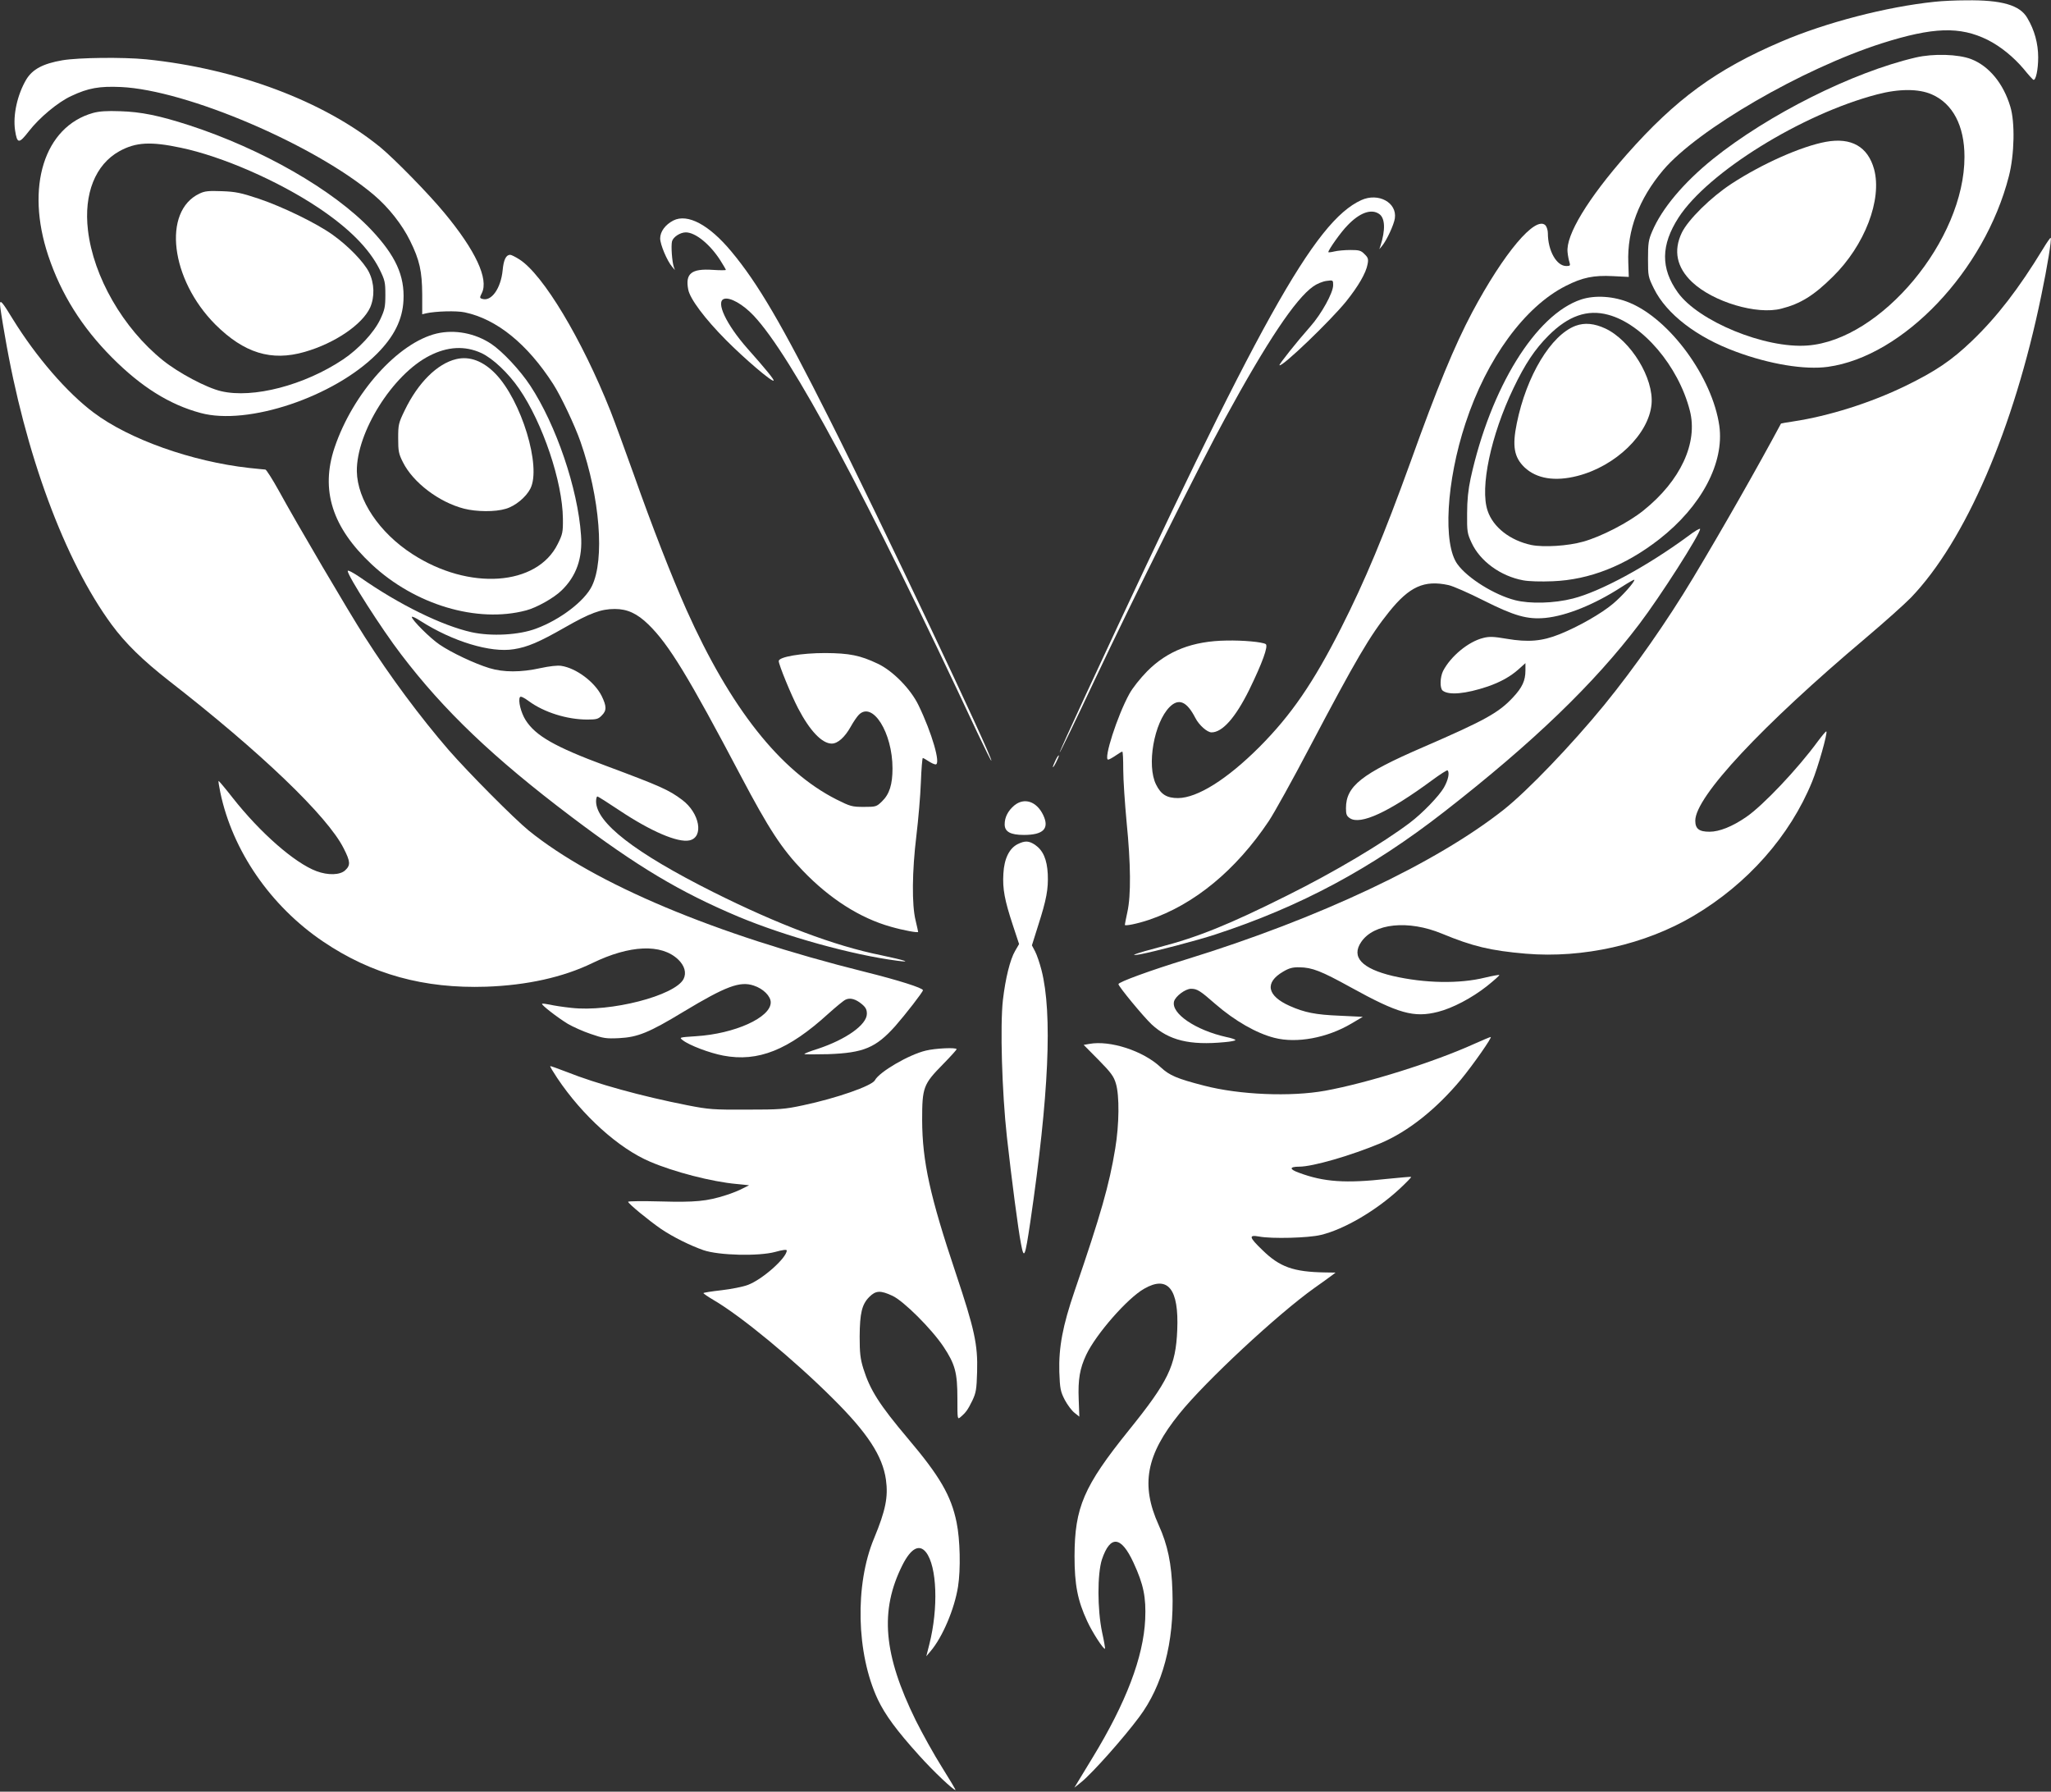
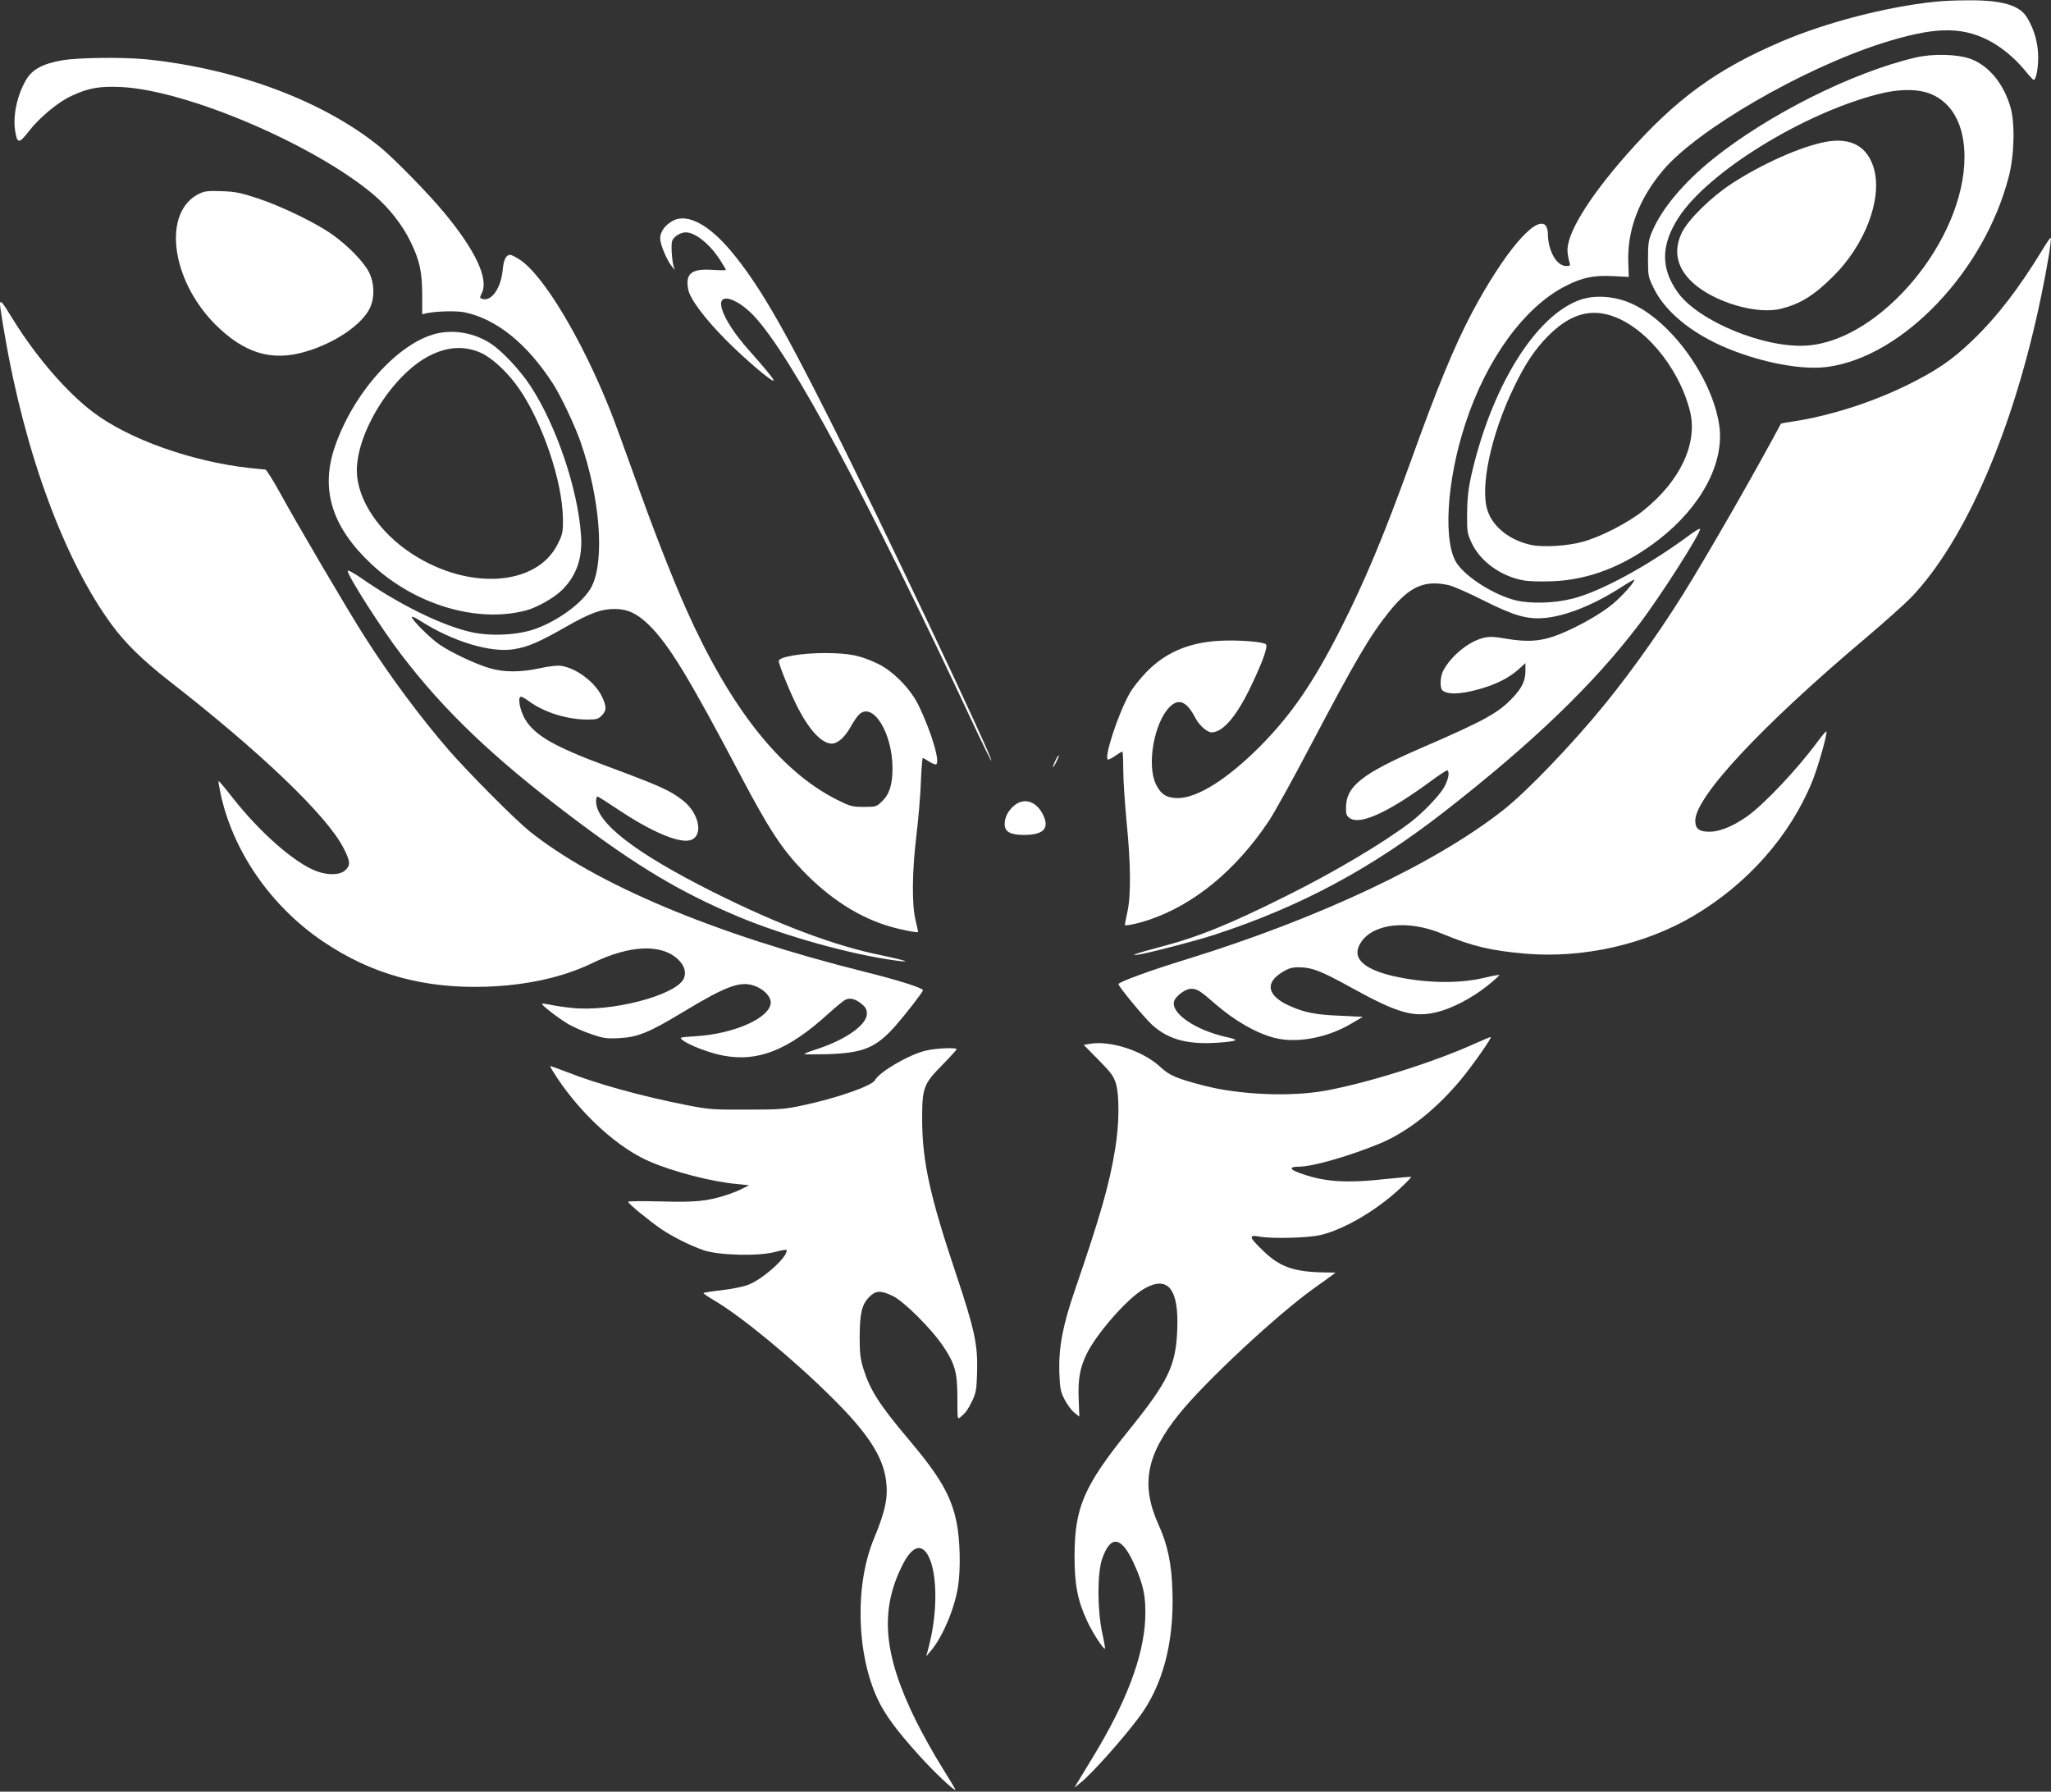
<svg xmlns="http://www.w3.org/2000/svg" version="1.0" width="1280pt" height="1118pt" viewBox="0 0 1280 1118" preserveAspectRatio="xMidYMid meet">
  <rect x="0" y="0" width="1280" height="1118" fill="#333333" stroke="none" />
  <g transform="translate(0,1118) scale(0.1,-0.1)" fill="#ffffff" stroke="none">
    <path d="M12075 11169 c-301 -31 -682 -130 -959 -249 -405 -173 -658 -358 -963 -703 -244 -277 -382 -505 -370 -611 2 -23 8 -51 12 -63 6 -20 4 -23 -20 -23 -61 0 -115 96 -115 205 0 18 -7 40 -15 49 -62 62 -259 -171 -458 -544 -109 -206 -217 -466 -385 -935 -164 -453 -283 -739 -433 -1035 -173 -341 -310 -541 -509 -741 -202 -202 -387 -318 -508 -319 -70 0 -106 22 -137 84 -60 120 -13 387 85 485 57 56 107 34 160 -69 23 -45 74 -90 101 -90 68 0 149 92 234 263 83 170 122 277 104 288 -22 13 -138 24 -244 22 -212 -3 -369 -64 -496 -192 -43 -44 -91 -104 -111 -141 -75 -136 -163 -410 -132 -410 5 0 26 11 46 25 20 14 39 25 42 25 4 0 6 -51 6 -113 0 -62 10 -209 21 -327 26 -261 28 -456 5 -560 -9 -41 -16 -78 -16 -81 0 -9 79 7 150 31 283 95 544 311 748 616 33 49 149 258 257 464 288 546 374 693 494 842 127 158 219 200 371 167 28 -6 126 -49 217 -95 195 -98 274 -120 386 -110 133 13 308 84 475 192 45 29 82 50 82 46 0 -16 -75 -100 -133 -149 -72 -61 -217 -144 -335 -191 -107 -43 -194 -51 -329 -28 -82 14 -109 15 -147 5 -93 -23 -203 -115 -250 -206 -19 -39 -21 -106 -3 -122 38 -31 144 -21 281 25 81 28 144 63 197 111 l39 35 0 -46 c0 -63 -20 -106 -77 -167 -89 -96 -173 -143 -563 -312 -384 -166 -480 -243 -480 -380 0 -39 4 -49 25 -63 66 -43 242 38 512 237 50 37 94 65 97 62 14 -14 4 -61 -23 -108 -30 -52 -134 -160 -211 -218 -169 -128 -473 -309 -769 -456 -358 -179 -555 -259 -794 -321 -145 -38 -204 -59 -122 -45 90 17 358 87 470 124 531 174 972 410 1430 767 552 430 933 797 1215 1169 131 172 380 562 380 594 0 7 -35 -14 -77 -46 -253 -186 -546 -345 -717 -388 -117 -30 -268 -34 -361 -10 -129 33 -296 137 -359 224 -92 125 -70 517 50 880 132 403 370 728 626 857 104 53 175 67 293 61 l100 -5 -3 89 c-8 201 66 398 218 578 216 254 868 632 1365 791 319 101 486 107 660 21 81 -41 162 -107 226 -183 28 -35 55 -64 59 -66 15 -6 30 63 30 140 0 86 -23 171 -68 246 -46 80 -159 113 -382 110 -63 0 -151 -4 -195 -9z" />
    <path d="M11955 10821 c-394 -92 -920 -356 -1266 -634 -183 -148 -318 -309 -378 -451 -23 -53 -26 -75 -26 -172 0 -107 1 -112 37 -185 78 -158 266 -303 510 -393 212 -79 432 -115 576 -95 470 65 978 599 1129 1189 35 135 39 338 9 435 -43 144 -133 253 -244 296 -80 31 -236 36 -347 10z m101 -230 c131 -57 204 -196 204 -389 1 -518 -520 -1144 -980 -1178 -264 -20 -680 151 -809 331 -108 151 -106 296 5 468 183 282 768 645 1239 768 137 36 259 36 341 0z" />
    <path d="M11395 10295 c-153 -28 -398 -137 -588 -261 -129 -84 -272 -225 -311 -306 -54 -112 -32 -217 64 -308 131 -124 405 -206 557 -166 119 30 203 82 321 199 200 196 309 482 258 671 -39 141 -142 200 -301 171z" />
    <path d="M390 10804 c-122 -21 -187 -56 -226 -120 -56 -95 -84 -222 -70 -317 13 -85 24 -86 86 -6 66 85 182 182 265 220 106 50 175 62 310 56 410 -19 1210 -361 1579 -674 91 -77 176 -185 225 -285 60 -121 75 -191 76 -336 l0 -123 25 6 c59 13 188 17 240 6 200 -42 391 -197 552 -447 49 -76 136 -260 171 -361 121 -347 152 -735 71 -900 -45 -93 -198 -210 -347 -265 -107 -41 -281 -50 -404 -23 -184 41 -452 172 -695 342 -44 30 -78 48 -78 40 0 -30 211 -361 333 -520 267 -351 575 -645 1062 -1013 413 -312 678 -470 1043 -624 294 -123 712 -239 992 -275 97 -13 48 3 -104 35 -288 58 -640 191 -1046 394 -488 245 -730 432 -730 566 0 16 4 30 8 30 5 0 66 -39 138 -87 195 -130 364 -203 437 -187 91 20 64 171 -46 253 -83 62 -131 84 -477 213 -318 118 -438 187 -500 285 -29 46 -48 122 -35 143 4 7 24 -2 55 -25 95 -70 239 -115 365 -115 57 0 69 3 90 25 32 31 31 58 0 122 -44 88 -159 174 -252 188 -23 4 -74 -2 -130 -14 -121 -27 -231 -27 -319 0 -92 28 -238 97 -311 147 -58 39 -173 154 -173 172 0 6 24 -5 53 -24 202 -129 439 -201 584 -177 85 13 159 45 315 134 159 91 228 117 315 117 78 0 139 -28 210 -97 128 -125 250 -326 578 -948 172 -326 254 -452 385 -588 168 -175 357 -296 550 -350 80 -23 170 -39 170 -32 0 2 -7 34 -16 72 -24 97 -22 306 5 528 12 99 25 249 28 333 3 83 9 152 12 152 3 0 20 -9 36 -20 17 -11 36 -20 44 -20 34 0 -23 197 -107 370 -49 101 -160 214 -253 258 -111 53 -178 66 -329 67 -150 0 -290 -24 -290 -50 0 -23 78 -213 121 -295 73 -140 149 -220 210 -220 37 0 81 39 118 105 17 31 40 64 51 75 86 86 210 -112 210 -335 0 -100 -19 -161 -66 -206 -34 -33 -38 -34 -113 -34 -74 0 -84 3 -172 47 -351 178 -661 571 -935 1183 -93 209 -215 522 -329 845 -54 151 -119 329 -145 395 -179 450 -421 852 -568 946 -25 16 -51 29 -58 29 -26 0 -41 -31 -47 -96 -11 -113 -70 -197 -127 -179 -17 5 -17 8 -3 36 44 88 -39 266 -234 501 -99 120 -309 334 -398 408 -352 288 -895 492 -1464 550 -145 14 -419 11 -521 -6z" />
-     <path d="M580 10475 c-304 -86 -422 -461 -279 -890 80 -240 210 -447 398 -636 182 -183 359 -294 553 -346 294 -80 832 100 1100 369 107 107 160 213 166 333 8 155 -49 280 -202 442 -235 248 -682 504 -1137 652 -186 60 -298 83 -429 87 -83 3 -130 0 -170 -11z m549 -217 c258 -54 607 -207 856 -373 192 -128 318 -255 383 -384 34 -69 37 -82 37 -160 0 -76 -4 -94 -32 -154 -39 -82 -135 -185 -232 -250 -241 -161 -562 -245 -761 -198 -91 21 -266 114 -364 193 -248 200 -433 521 -467 811 -27 228 46 411 197 494 102 56 195 61 383 21z" />
    <path d="M1245 9972 c-233 -110 -181 -536 99 -817 179 -178 349 -231 557 -171 189 54 360 171 409 277 29 66 27 151 -7 220 -32 64 -130 165 -227 234 -102 73 -313 175 -461 225 -111 37 -145 44 -230 47 -83 3 -107 1 -140 -15z" />
-     <path d="M8495 9931 c-291 -133 -637 -754 -1716 -3080 -93 -200 -168 -366 -166 -367 2 -2 100 200 217 449 248 525 662 1356 816 1637 262 480 439 745 550 823 22 16 59 31 82 34 42 6 42 5 42 -27 0 -47 -73 -179 -142 -257 -85 -96 -197 -237 -193 -242 15 -14 316 275 416 398 76 95 124 177 134 233 6 31 3 41 -19 62 -22 23 -34 26 -88 26 -35 0 -80 -4 -100 -9 -21 -5 -38 -7 -38 -4 0 14 79 126 119 166 76 80 149 106 198 72 38 -26 40 -100 8 -200 l-7 -20 17 20 c29 35 74 132 80 172 15 99 -103 163 -210 114z" />
    <path d="M4202 9804 c-50 -26 -82 -69 -82 -112 0 -37 43 -140 75 -177 l17 -20 -7 20 c-11 33 -18 131 -11 159 7 27 51 56 86 56 60 0 151 -74 215 -174 19 -30 35 -57 35 -60 0 -3 -37 -3 -82 0 -133 9 -172 -23 -153 -122 10 -58 105 -184 235 -315 116 -117 288 -264 298 -254 5 5 -50 73 -164 201 -132 150 -199 292 -145 309 37 12 118 -34 184 -104 236 -250 704 -1123 1397 -2604 46 -97 85 -176 87 -174 12 13 -699 1514 -1013 2137 -295 587 -444 842 -610 1041 -139 167 -273 238 -362 193z" />
    <path d="M12750 9627 c-151 -248 -286 -423 -442 -573 -128 -123 -229 -191 -418 -283 -219 -106 -476 -187 -700 -221 -41 -6 -75 -12 -75 -13 -143 -267 -367 -661 -548 -962 -162 -270 -366 -562 -556 -795 -203 -248 -477 -534 -626 -652 -422 -334 -1156 -680 -1980 -934 -225 -69 -425 -142 -425 -155 0 -14 155 -202 207 -251 108 -100 238 -132 456 -111 37 3 67 9 67 13 0 4 -26 13 -57 19 -192 43 -345 147 -326 222 9 33 71 79 106 79 38 0 56 -11 153 -96 120 -104 256 -182 367 -210 139 -36 329 -1 481 89 l71 42 -145 7 c-150 6 -219 20 -311 61 -142 63 -158 146 -41 214 37 22 59 28 102 27 79 -1 135 -23 320 -125 297 -164 394 -191 544 -153 91 23 211 86 305 160 45 36 81 68 78 70 -2 2 -42 -5 -88 -16 -161 -40 -377 -36 -577 10 -193 46 -261 118 -197 212 79 117 294 139 504 52 191 -79 302 -106 523 -125 357 -30 745 57 1047 236 337 199 602 499 740 837 37 90 98 305 89 314 -3 2 -26 -26 -54 -63 -125 -171 -342 -400 -446 -471 -87 -60 -168 -92 -229 -92 -65 0 -89 18 -89 69 0 149 414 592 1065 1141 116 98 242 211 281 251 340 354 642 1053 813 1883 39 186 66 355 59 362 -2 2 -24 -29 -48 -69z" />
    <path d="M9867 9311 c-283 -94 -565 -551 -689 -1116 -15 -70 -22 -136 -22 -220 -1 -112 1 -124 28 -182 53 -115 181 -208 321 -234 35 -7 112 -9 185 -6 230 9 453 97 665 262 264 206 407 477 375 708 -43 301 -307 663 -560 768 -98 41 -215 49 -303 20z m169 -95 c215 -57 439 -320 510 -598 52 -201 -58 -438 -289 -623 -94 -76 -265 -164 -377 -195 -95 -27 -246 -36 -322 -21 -133 28 -240 111 -274 214 -49 143 20 470 161 764 72 151 134 244 219 329 123 123 242 165 372 130z" />
-     <path d="M9833 9147 c-153 -57 -307 -312 -367 -609 -29 -142 -17 -211 48 -274 75 -71 189 -90 330 -54 239 61 446 261 463 448 15 161 -129 397 -288 472 -69 32 -129 38 -186 17z" />
    <path d="M0 9281 c0 -11 13 -98 30 -193 126 -738 373 -1406 667 -1806 87 -118 194 -222 356 -349 576 -448 992 -847 1092 -1047 42 -82 43 -105 10 -136 -32 -31 -108 -33 -180 -6 -136 51 -351 239 -524 459 -46 59 -86 106 -87 104 -2 -1 3 -34 11 -72 76 -364 314 -709 641 -930 303 -205 631 -295 1019 -282 254 9 479 59 661 147 234 114 432 122 536 23 41 -39 53 -84 34 -122 -54 -104 -457 -208 -701 -180 -48 5 -108 14 -133 20 -24 5 -47 8 -49 5 -6 -6 94 -84 161 -125 31 -18 95 -47 143 -63 78 -27 96 -30 177 -26 116 6 186 34 402 165 264 159 352 192 438 163 59 -19 106 -66 106 -105 0 -94 -224 -196 -467 -211 -105 -7 -105 -7 -82 -25 41 -32 168 -80 253 -96 217 -41 406 34 656 262 47 42 95 82 107 87 28 14 64 4 102 -28 24 -20 31 -34 31 -60 0 -68 -129 -160 -307 -219 -46 -14 -83 -29 -83 -32 0 -3 66 -3 148 -1 222 8 298 40 419 175 64 73 173 213 173 224 0 14 -155 63 -360 114 -939 234 -1688 549 -2100 882 -92 75 -376 361 -500 503 -177 205 -364 456 -523 705 -101 157 -426 710 -537 913 -40 72 -78 132 -84 132 -6 0 -51 5 -101 10 -359 40 -749 179 -970 345 -166 124 -358 346 -504 582 -67 110 -81 126 -81 94z" />
    <path d="M2726 9099 c-241 -57 -523 -371 -638 -712 -89 -265 -15 -498 231 -728 270 -253 659 -369 964 -288 66 17 174 78 221 124 93 89 133 203 122 346 -20 290 -155 687 -317 933 -64 97 -173 213 -243 260 -101 67 -227 91 -340 65z m278 -122 c71 -33 168 -124 236 -223 147 -213 271 -581 273 -811 1 -83 -2 -97 -32 -157 -129 -263 -554 -293 -908 -63 -206 133 -343 338 -346 516 -3 243 223 604 453 721 113 58 221 64 324 17z" />
-     <path d="M2847 8939 c-118 -28 -238 -147 -321 -319 -39 -80 -41 -90 -41 -175 0 -80 3 -97 30 -150 63 -126 225 -249 381 -289 78 -20 195 -21 260 -1 60 17 127 73 154 126 70 137 -56 550 -218 717 -78 80 -162 111 -245 91z" />
    <path d="M6587 6435 c-24 -50 -20 -58 4 -12 11 22 19 41 17 43 -3 2 -12 -12 -21 -31z" />
    <path d="M6330 6154 c-40 -34 -60 -74 -60 -118 0 -46 36 -66 120 -66 122 0 161 40 120 125 -41 85 -118 110 -180 59z" />
-     <path d="M6352 5913 c-53 -26 -85 -91 -90 -184 -6 -96 8 -167 59 -322 l39 -118 -25 -43 c-31 -53 -60 -170 -76 -306 -18 -161 -6 -574 25 -855 29 -261 71 -582 88 -667 19 -100 25 -84 58 137 116 790 139 1300 70 1571 -11 43 -29 96 -40 117 l-20 38 39 124 c52 162 64 227 60 321 -5 92 -29 147 -79 182 -39 26 -63 27 -108 5z" />
    <path d="M9200 4666 c-252 -114 -662 -243 -929 -292 -215 -39 -537 -26 -758 32 -167 43 -214 63 -269 114 -109 103 -317 170 -446 146 l-35 -6 93 -94 c78 -79 95 -103 108 -147 23 -75 21 -256 -4 -406 -37 -226 -90 -412 -254 -890 -74 -216 -99 -350 -95 -503 4 -106 7 -122 34 -175 17 -32 44 -68 61 -81 l30 -24 -4 108 c-5 124 7 193 47 278 61 129 257 353 361 412 149 86 218 -1 207 -257 -9 -224 -56 -321 -303 -627 -281 -349 -337 -480 -338 -784 0 -178 19 -277 79 -406 32 -70 103 -179 111 -172 2 2 -6 49 -18 103 -30 143 -30 364 -1 454 52 154 120 147 197 -20 63 -136 79 -216 73 -354 -11 -236 -120 -521 -328 -862 -39 -65 -81 -134 -93 -153 l-21 -35 46 37 c68 56 259 270 358 403 147 196 219 466 208 785 -5 173 -30 291 -86 414 -113 250 -79 437 129 694 161 201 615 623 843 785 45 32 93 66 107 77 l25 19 -65 1 c-198 3 -284 34 -392 140 -83 80 -87 96 -20 84 78 -15 309 -9 385 10 144 34 344 151 490 286 43 40 76 74 74 76 -2 2 -68 -4 -148 -12 -260 -29 -397 -20 -552 38 -62 22 -61 38 1 38 85 0 322 69 507 146 171 72 347 211 502 397 76 92 199 268 186 266 -5 0 -51 -20 -103 -43z" />
    <path d="M5777 4624 c-105 -25 -290 -133 -317 -185 -19 -35 -240 -112 -448 -156 -116 -25 -147 -27 -352 -27 -208 -1 -236 1 -369 27 -290 57 -568 134 -754 208 -55 21 -101 38 -103 36 -2 -2 17 -34 43 -73 157 -235 384 -440 580 -523 149 -64 385 -125 539 -139 l79 -8 -40 -20 c-22 -12 -69 -31 -105 -42 -118 -38 -192 -45 -407 -39 -112 3 -203 2 -203 -2 0 -11 129 -117 206 -170 76 -51 179 -102 264 -132 96 -33 344 -39 448 -11 46 13 72 16 72 9 0 -46 -153 -182 -243 -215 -28 -11 -103 -26 -164 -33 -62 -7 -113 -15 -113 -18 0 -3 29 -23 63 -43 173 -101 499 -370 743 -613 218 -216 312 -360 333 -508 15 -108 -2 -192 -74 -366 -121 -289 -111 -719 23 -1005 46 -97 118 -195 259 -351 88 -98 212 -215 226 -215 3 0 -35 64 -84 142 -50 79 -123 211 -164 293 -202 411 -226 684 -83 969 53 105 105 133 147 80 69 -88 78 -349 21 -574 l-19 -75 27 32 c74 87 149 263 171 403 17 107 13 293 -9 400 -34 167 -105 289 -305 525 -177 210 -235 301 -277 435 -19 62 -23 97 -23 200 1 146 14 201 60 247 41 41 70 42 145 7 69 -32 243 -205 318 -317 73 -110 87 -162 87 -324 0 -131 0 -132 20 -115 34 29 45 45 73 102 23 48 27 70 30 180 5 169 -16 265 -133 615 -161 480 -209 698 -210 955 0 205 7 224 130 349 47 48 85 90 85 94 0 12 -133 6 -193 -9z" />
  </g>
</svg>